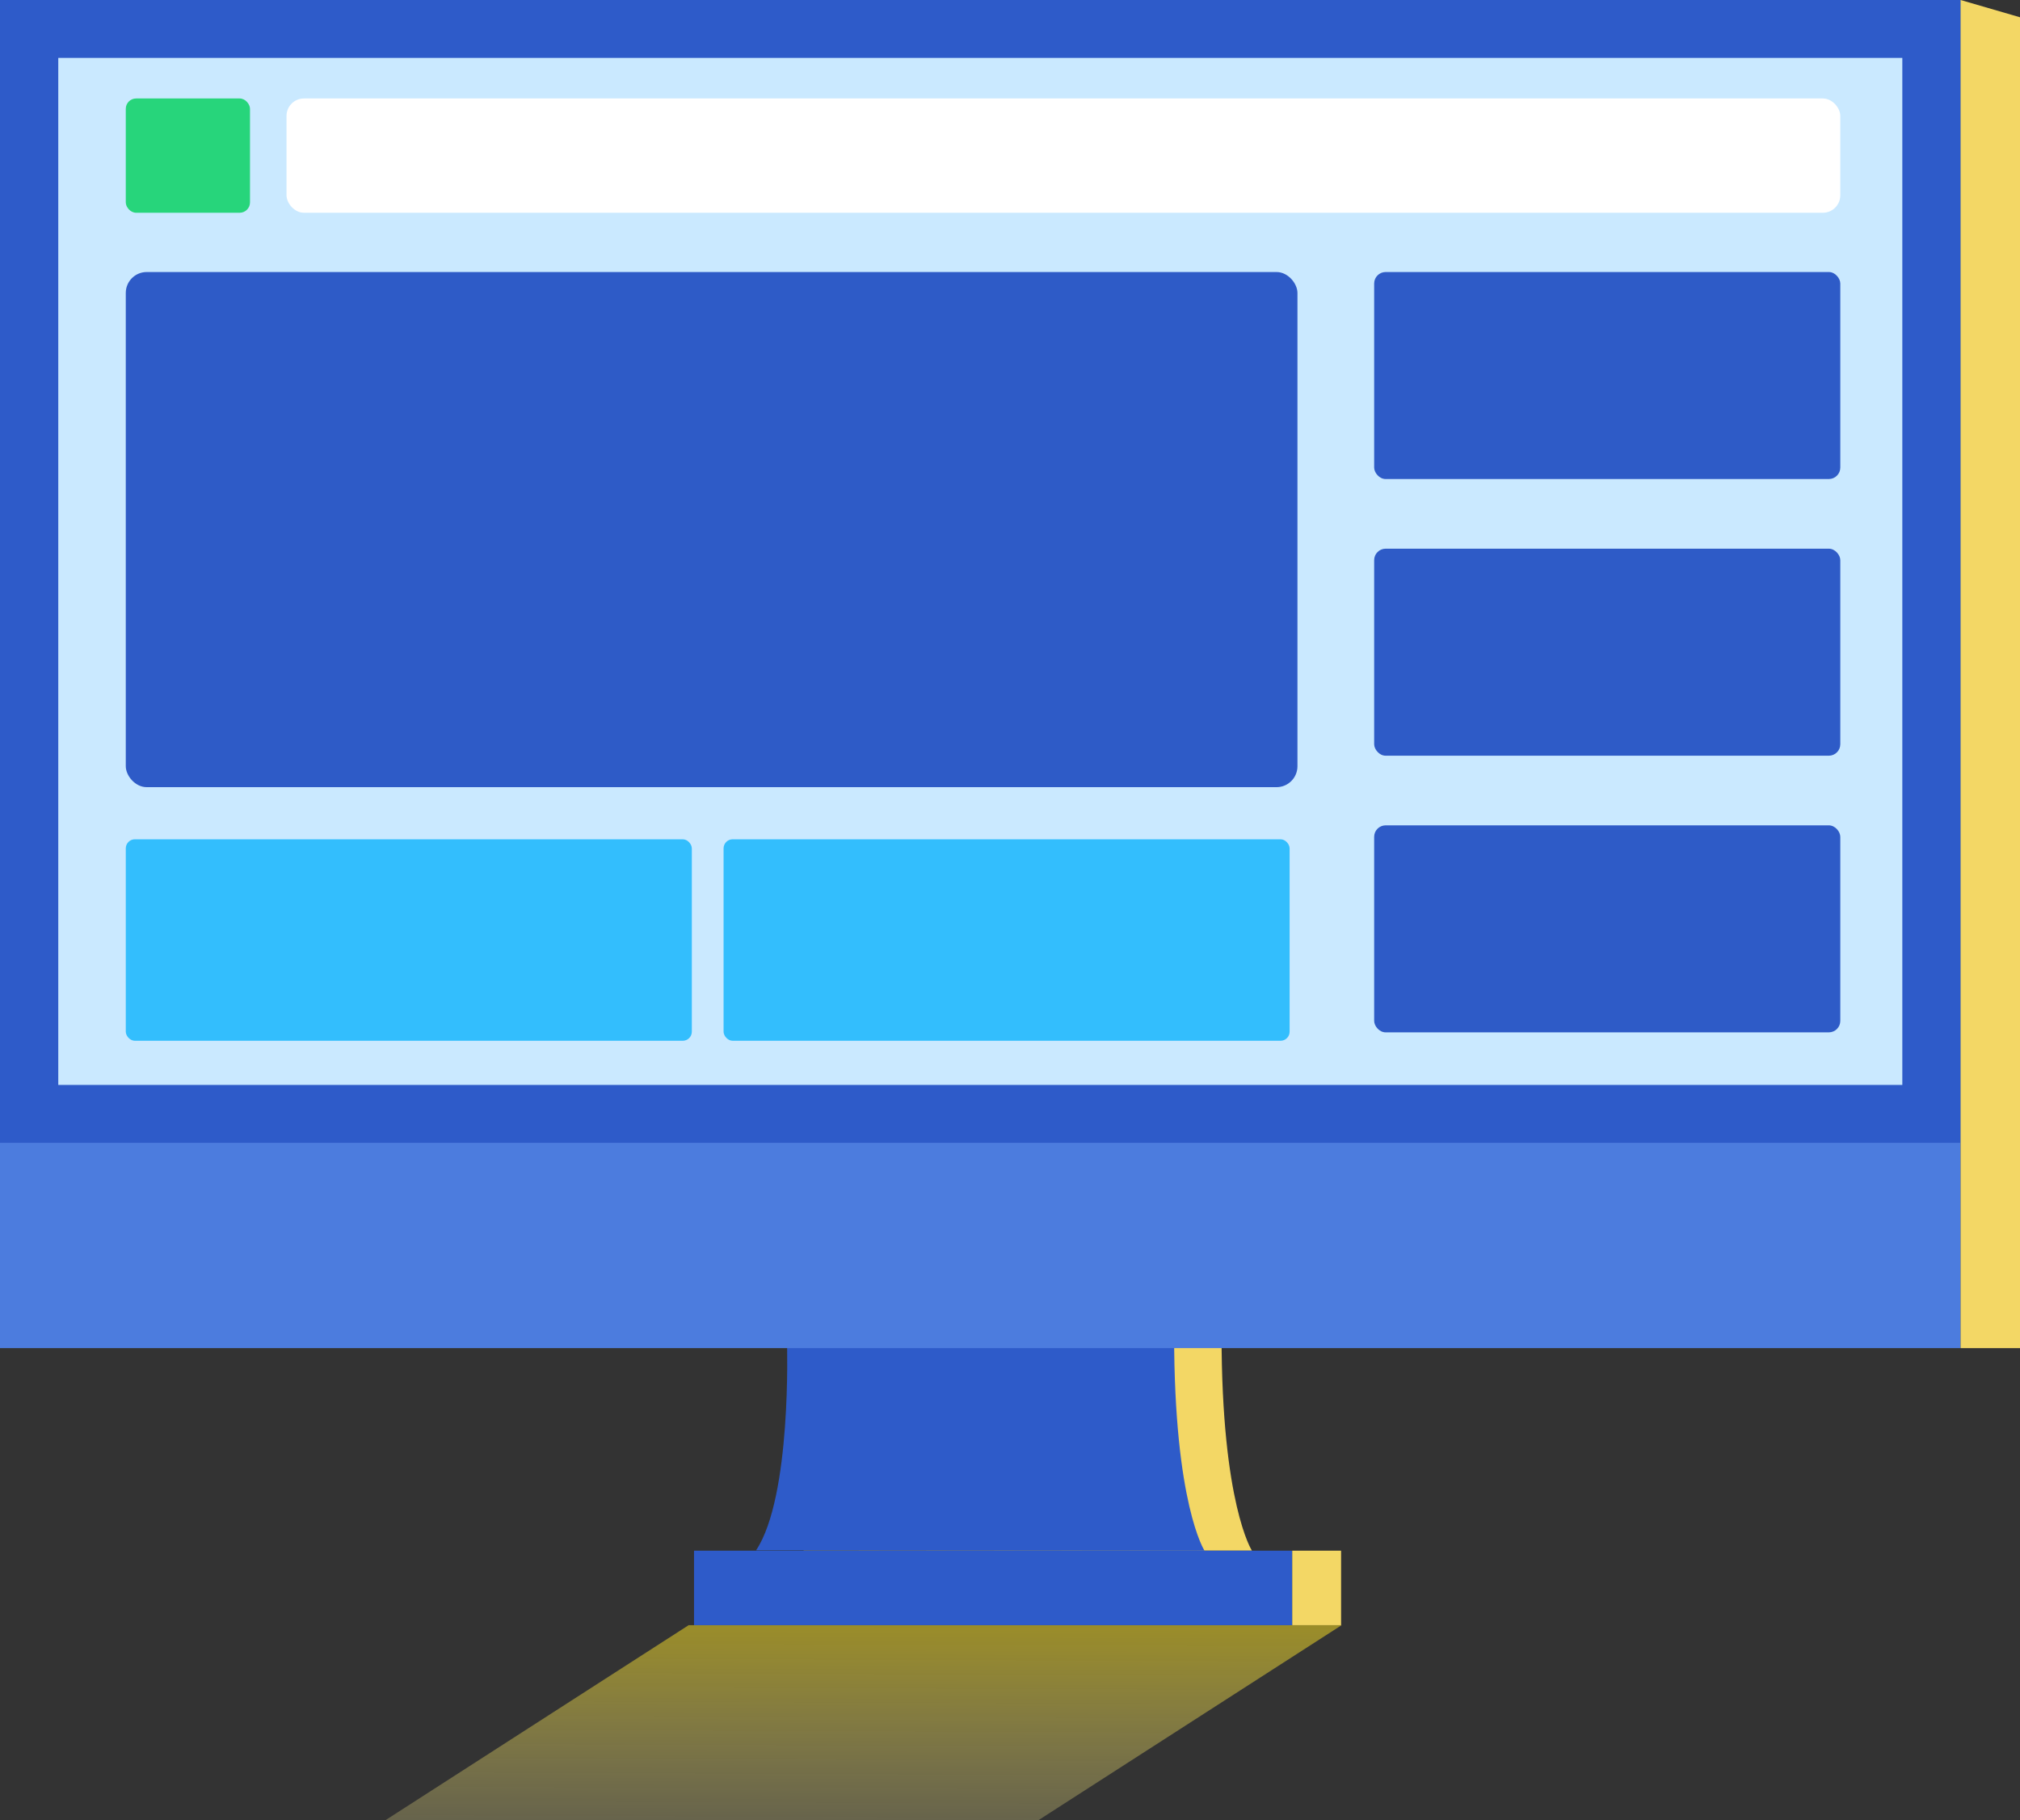
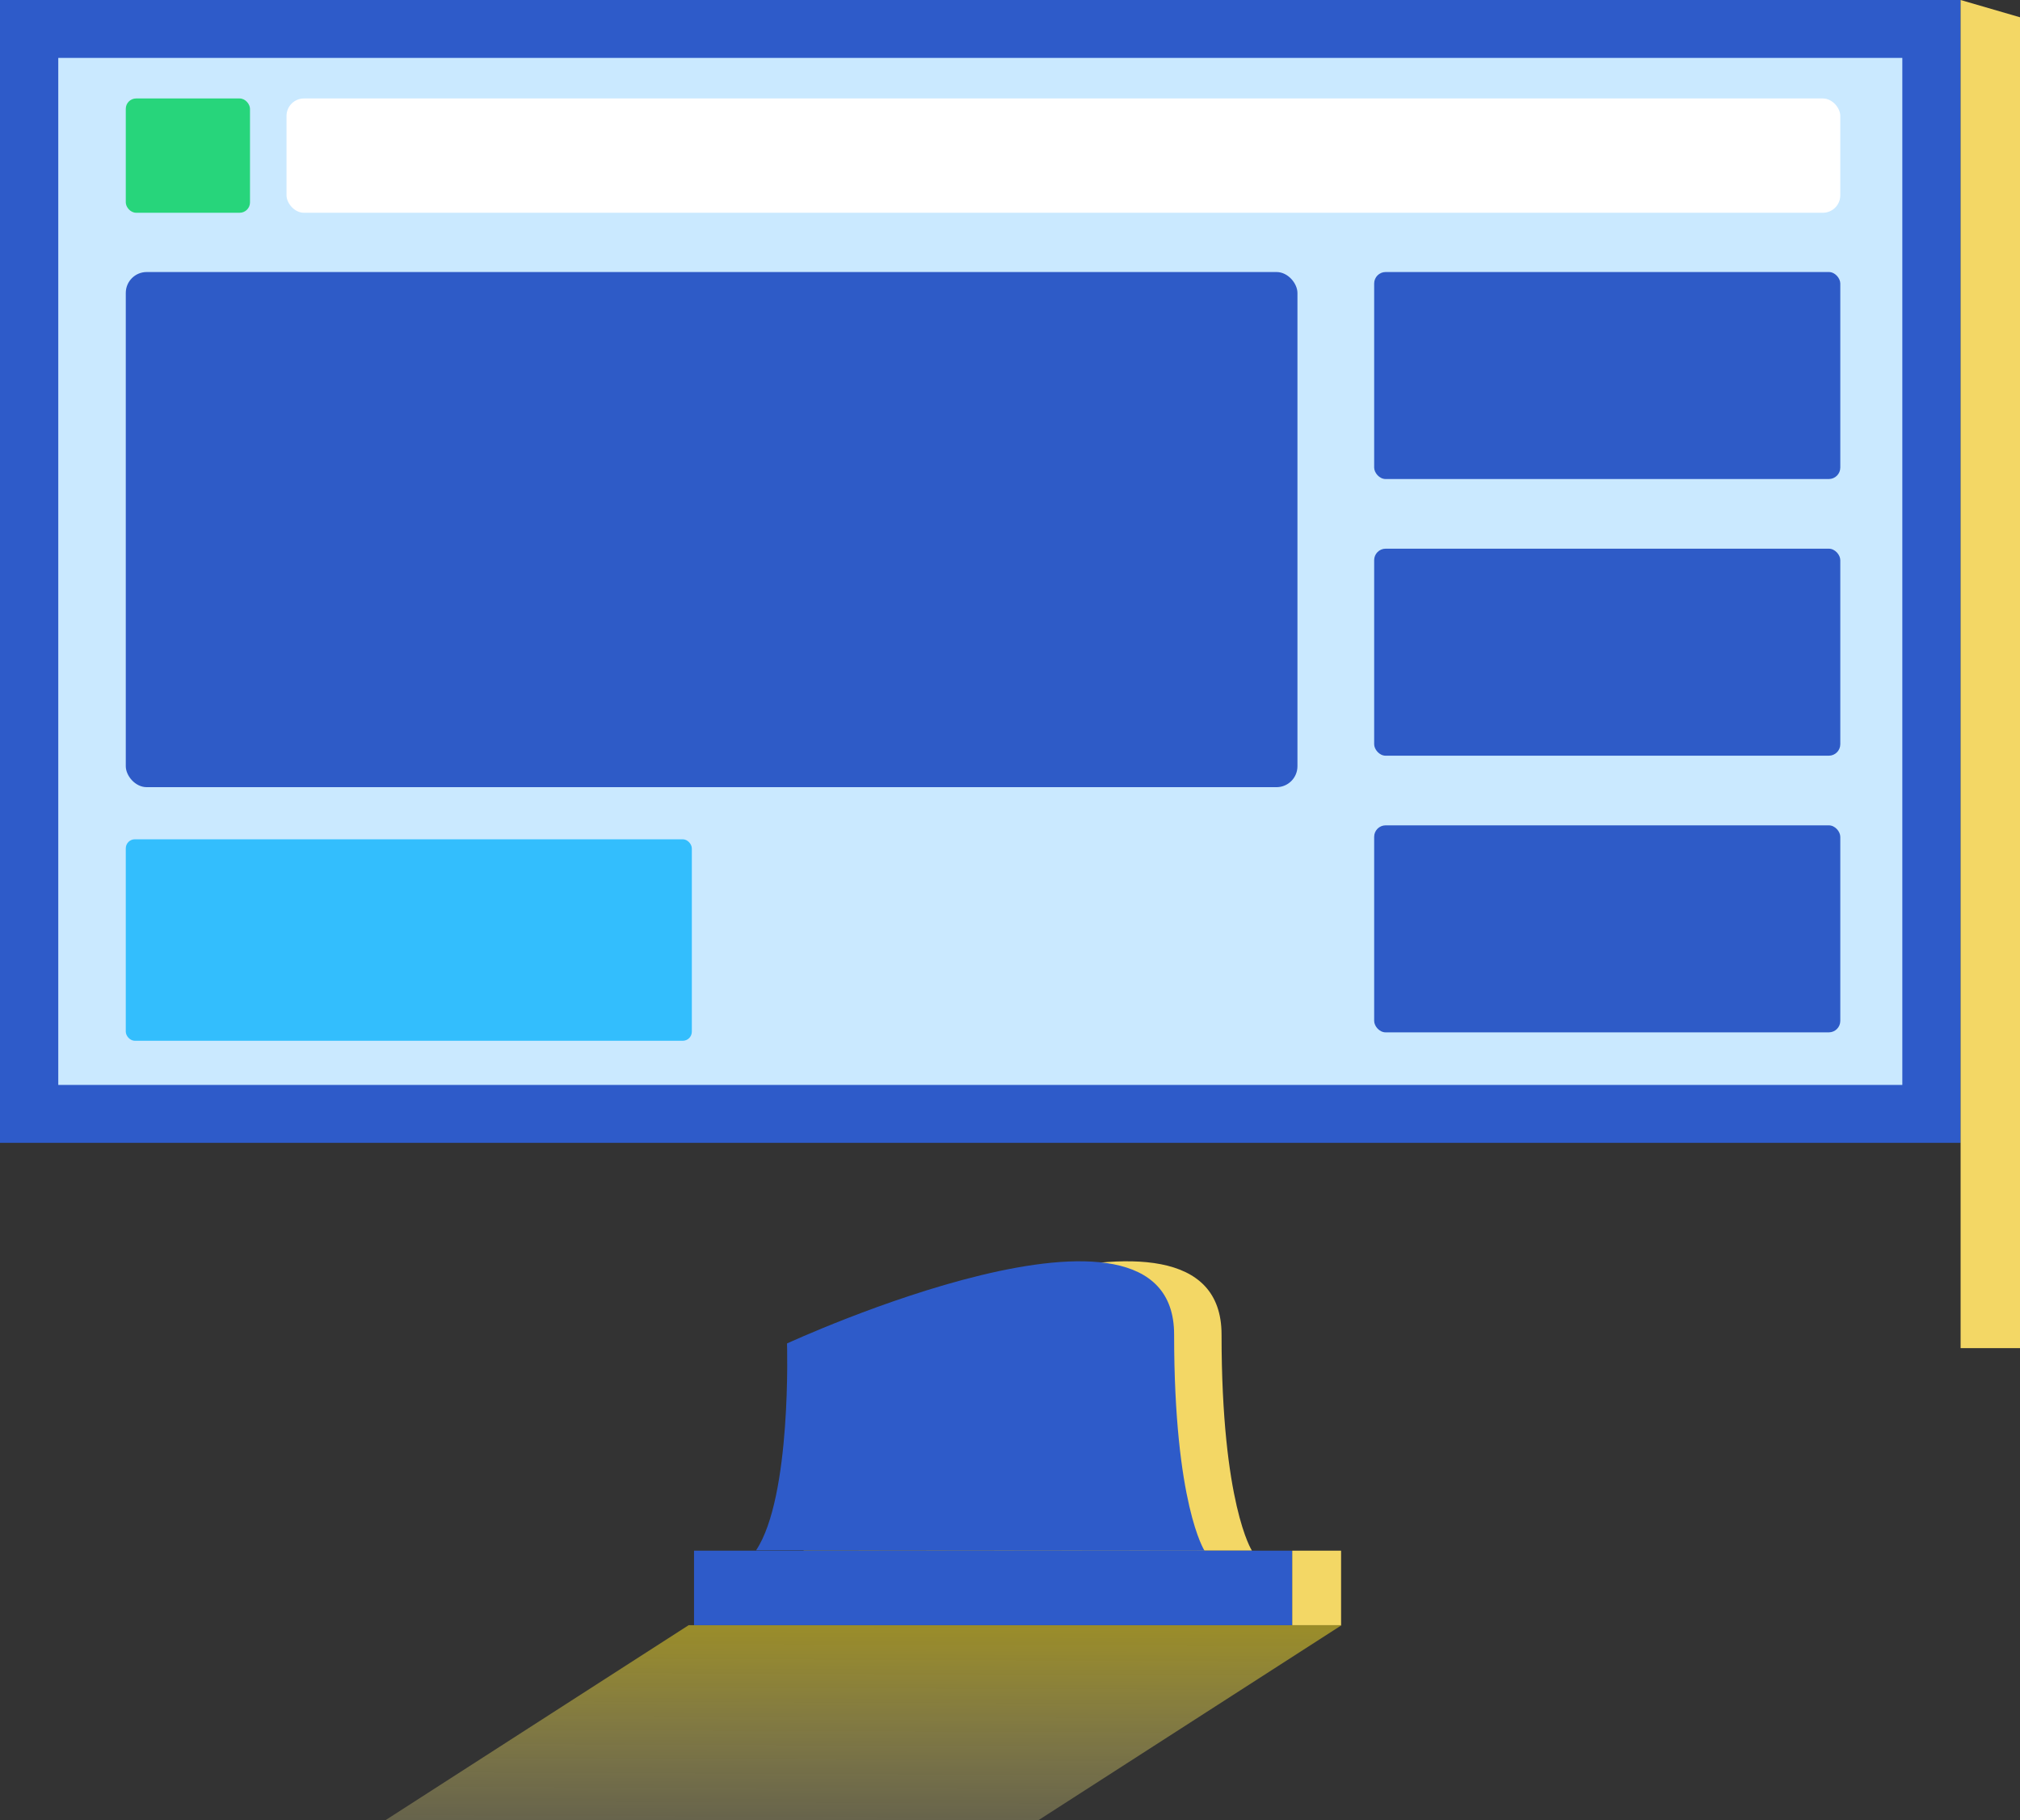
<svg xmlns="http://www.w3.org/2000/svg" id="Component_2_1" data-name="Component 2 – 1" width="566.661" height="510.487" viewBox="0 0 566.661 510.487">
  <rect x="0" y="0" width="566.661" height="510.487" fill="#333333" stroke="none" />
  <defs>
    <linearGradient id="linear-gradient" x1="0.472" y1="1.915" x2="0.517" y2="-0.355" gradientUnits="objectBoundingBox">
      <stop offset="0" stop-color="#fff" stop-opacity="0" />
      <stop offset="0.336" stop-color="#fcf1a2" stop-opacity="0.22" />
      <stop offset="0.788" stop-color="#f9e02d" stop-opacity="0.494" />
      <stop offset="1" stop-color="#f8da00" stop-opacity="0.6" />
    </linearGradient>
  </defs>
  <g id="Group_8891" data-name="Group 8891" transform="translate(-1087.026 -2917.47)">
    <path id="Path_197" data-name="Path 197" d="M1378.353,3427.958l85.031-54.681H1280.21l-85.031,54.681Z" fill="url(#linear-gradient)" />
  </g>
  <g id="Group_9270" data-name="Group 9270" transform="translate(-1606.829 -1374.518)">
    <g id="Group_9268" data-name="Group 9268" transform="translate(1606.829 1374.518)">
      <g id="Group_9267" data-name="Group 9267">
        <g id="Group_9266" data-name="Group 9266">
          <g id="Group_9265" data-name="Group 9265">
            <path id="Path_15319" data-name="Path 15319" d="M1720.1,1561.711s1.358,42.959-8.678,58.016l125.8.1s-8.53-13.006-8.53-60.631S1720.1,1561.711,1720.1,1561.711Z" transform="translate(-1486.016 -1184.914)" fill="#f3d765" fill-rule="evenodd" />
            <path id="Path_15320" data-name="Path 15320" d="M1713.928,1561.711s1.358,42.959-8.68,58.016l125.8.1s-8.53-13.006-8.53-60.631S1713.928,1561.711,1713.928,1561.711Z" transform="translate(-1493.149 -1184.914)" fill="#2e5bc9" fill-rule="evenodd" />
-             <rect id="Rectangle_39030" data-name="Rectangle 39030" width="549.999" height="378.099" fill="#4c7cde" />
            <rect id="Rectangle_39031" data-name="Rectangle 39031" width="549.999" height="320.526" fill="#2e5bc9" />
            <path id="Path_15323" data-name="Path 15323" d="M0,0H517.3V288.045H0Z" transform="translate(16.349 16.24)" fill="#cae9ff" />
            <path id="Path_15321" data-name="Path 15321" d="M1862.041,1374.518l16.662,4.845v373.254h-16.662Z" transform="translate(-1312.042 -1374.518)" fill="#f3d765" />
          </g>
          <rect id="Rectangle_39033" data-name="Rectangle 39033" width="167.817" height="20.895" transform="translate(194.691 434.911)" fill="#2e5bc9" />
          <rect id="Rectangle_39034" data-name="Rectangle 39034" width="13.701" height="20.895" transform="translate(362.508 434.911)" fill="#f3d765" />
        </g>
      </g>
    </g>
    <g id="Group_9269" data-name="Group 9269" transform="translate(1642.114 1402.133)">
      <rect id="Rectangle_39035" data-name="Rectangle 39035" width="34.846" height="32.056" rx="2.901" fill="#27d57b" />
      <rect id="Rectangle_39036" data-name="Rectangle 39036" width="328.682" height="144.479" rx="5.867" transform="translate(0 48.68)" fill="#2e5bc7" />
      <rect id="Rectangle_39037" data-name="Rectangle 39037" width="158.79" height="56.511" rx="2.55" transform="translate(0 207.776)" fill="#33befd" />
-       <rect id="Rectangle_39038" data-name="Rectangle 39038" width="158.79" height="56.511" rx="2.55" transform="translate(167.696 207.776)" fill="#33befd" />
      <rect id="Rectangle_39041" data-name="Rectangle 39041" width="130.762" height="58.059" rx="3.219" transform="translate(480.964 106.738) rotate(180)" fill="#2e5bc7" />
      <rect id="Rectangle_39042" data-name="Rectangle 39042" width="130.762" height="58.059" rx="3.219" transform="translate(480.964 184.332) rotate(180)" fill="#2e5bc7" />
      <rect id="Rectangle_39043" data-name="Rectangle 39043" width="130.762" height="58.059" rx="3.219" transform="translate(480.964 261.926) rotate(180)" fill="#2e5bc7" />
      <rect id="Rectangle_39045" data-name="Rectangle 39045" width="435.872" height="32.056" rx="4.896" transform="translate(45.092 0)" fill="#fff" />
    </g>
  </g>
</svg>